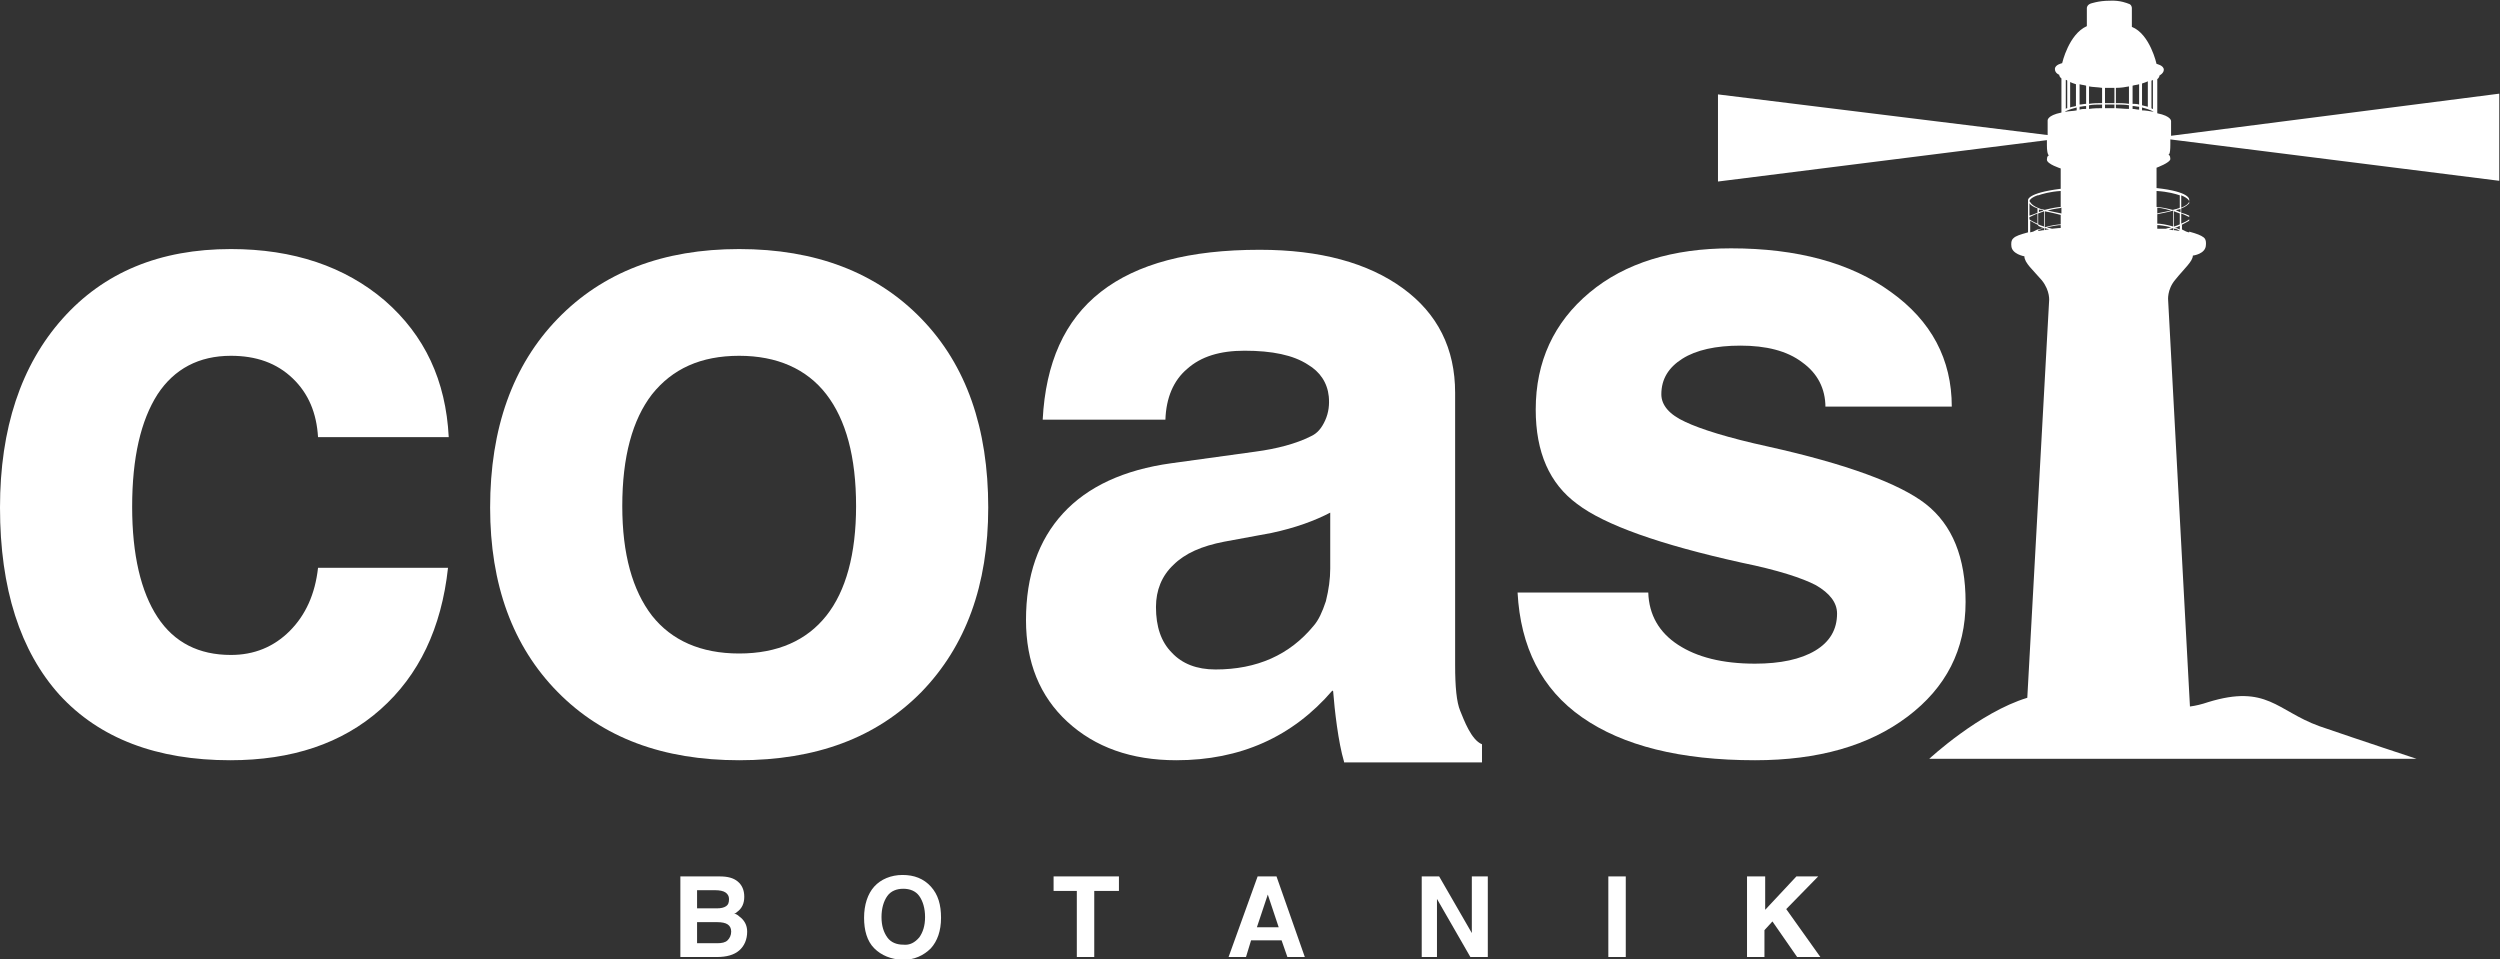
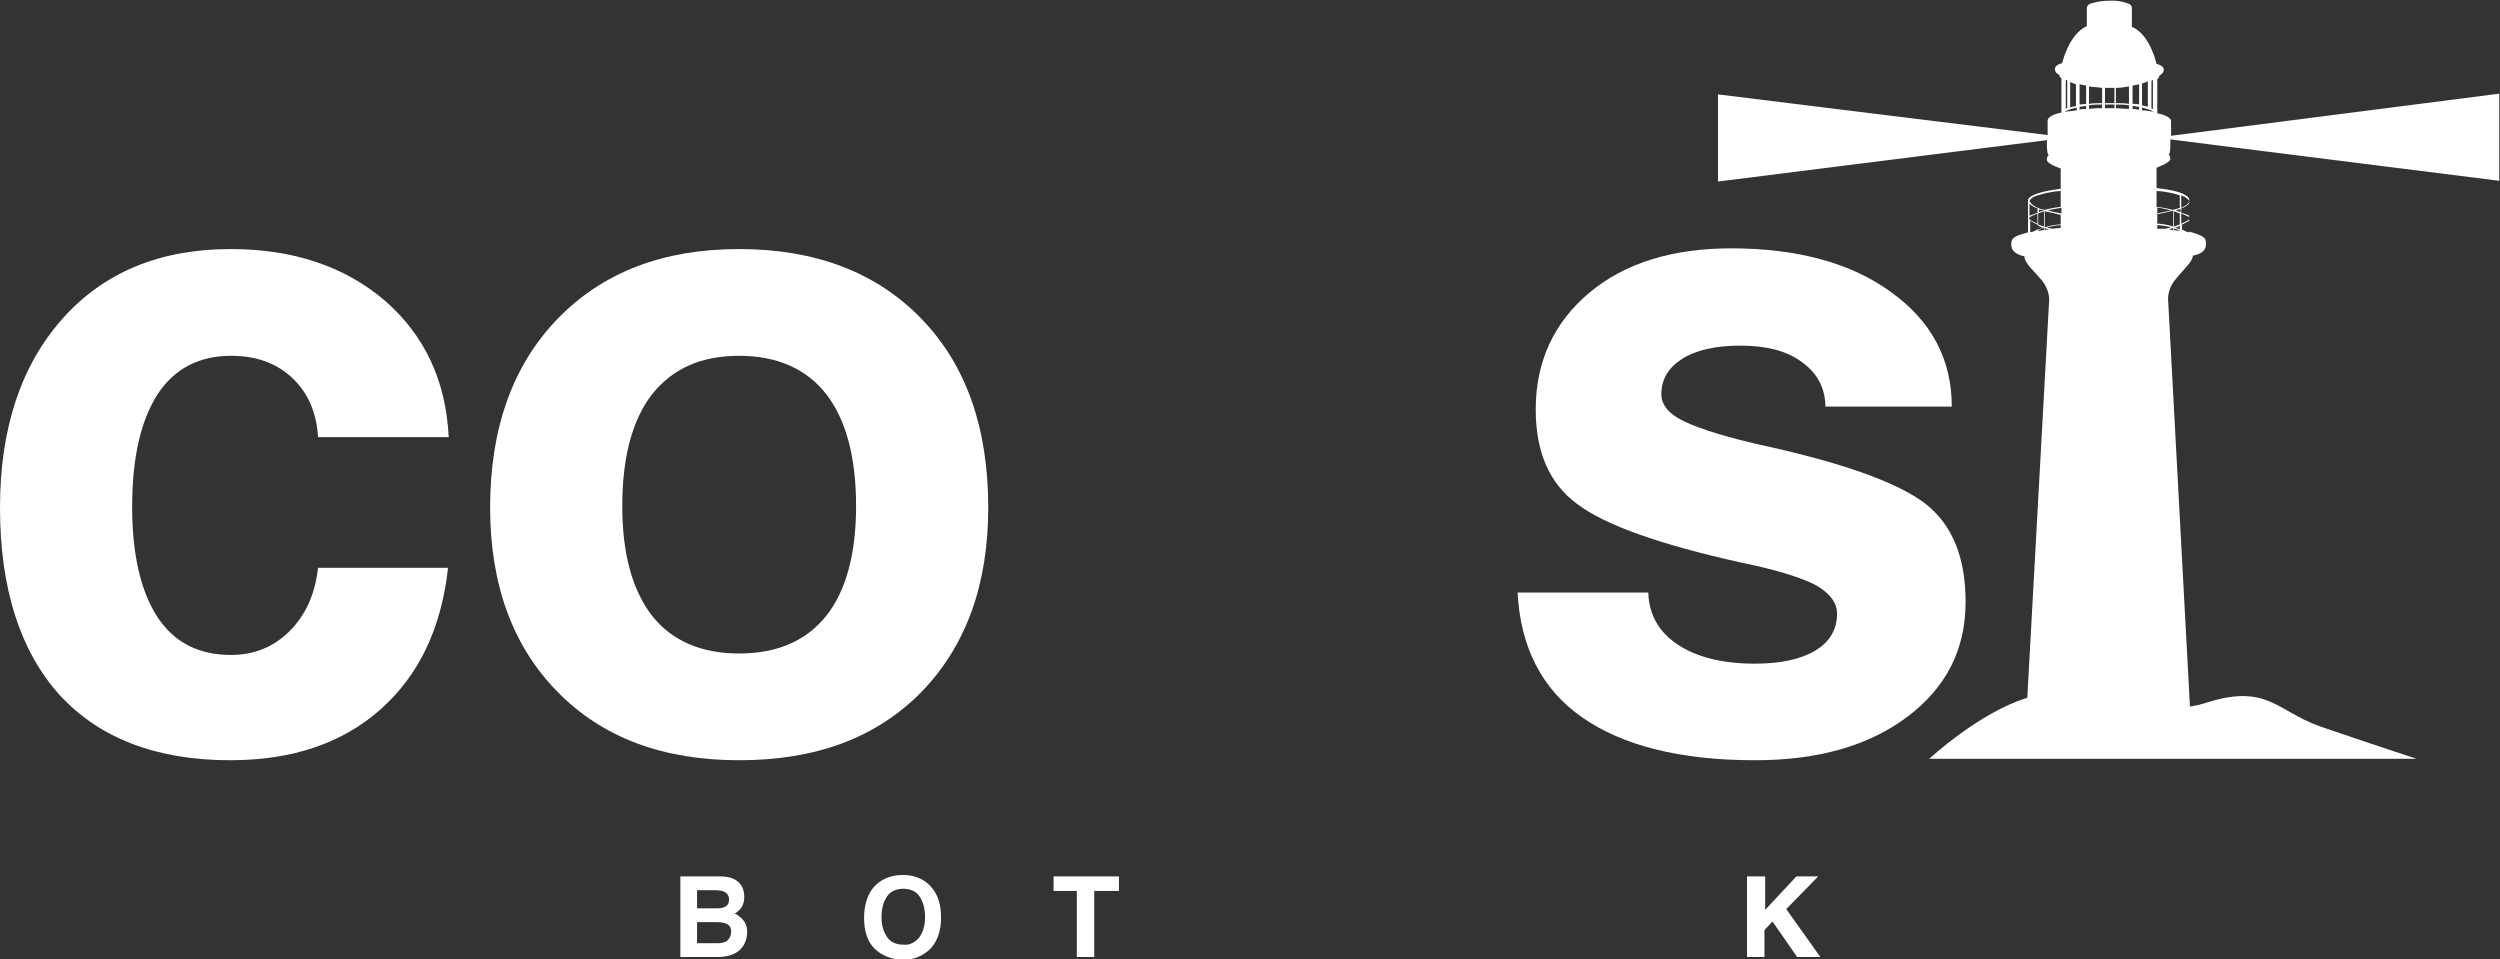
<svg xmlns="http://www.w3.org/2000/svg" version="1.1" id="Layer_1" x="0px" y="0px" viewBox="0 0 344.3 132.1" style="enable-background:new 0 0 344.3 132.1;" xml:space="preserve">
  <rect x="0" y="0" width="344.3" height="132.1" fill="#333333" stroke="none" />
  <style type="text/css"> .st0{fill:#FFFFFF;} </style>
  <g>
    <g>
      <path class="st0" d="M93.7,120.7h1.1h4.3c1.1,0,1.9,0.2,2.5,0.7c0.6,0.5,0.9,1.2,0.9,2.1c0,0.9-0.3,1.6-1,2.1 c-0.1,0.1-0.2,0.2-0.4,0.2c0.3,0.1,0.5,0.2,0.7,0.4c0.7,0.5,1.1,1.2,1.1,2.1c0,1.1-0.4,2-1.1,2.6c-0.7,0.6-1.7,0.9-3.1,0.9h-3.9 h-1.1V120.7z M96,125.1h2.7c0.6,0,1-0.1,1.3-0.3c0.3-0.2,0.4-0.5,0.4-1c0-0.4-0.2-0.7-0.5-0.9s-0.8-0.3-1.4-0.3H96V125.1z M96,129.9h2.8c0.6,0,1.1-0.1,1.4-0.4c0.3-0.3,0.5-0.7,0.5-1.2c0-0.5-0.2-0.8-0.5-1c-0.3-0.2-0.8-0.3-1.4-0.3H96V129.9z" />
      <path class="st0" d="M120.4,130.6c-1-1-1.4-2.5-1.4-4.2c0-1.8,0.5-3.3,1.4-4.3s2.3-1.6,3.9-1.6c1.6,0,2.9,0.5,3.9,1.6 c1,1.1,1.4,2.5,1.4,4.3c0,1.8-0.5,3.2-1.4,4.2c-1,1-2.3,1.6-3.9,1.6C122.7,132.1,121.4,131.6,120.4,130.6z M126.6,129.1 c0.5-0.7,0.8-1.6,0.8-2.8c0-1.2-0.3-2.2-0.8-2.9c-0.5-0.7-1.3-1-2.2-1c-0.9,0-1.7,0.3-2.2,1s-0.8,1.7-0.8,2.9 c0,1.2,0.3,2.1,0.8,2.8s1.3,1,2.2,1C125.3,130.2,126,129.8,126.6,129.1z" />
      <path class="st0" d="M148.5,122.7h-3.4v-1v-1h9v1v1h-3.4v9.1h-1.2h-1.2V122.7z" />
-       <path class="st0" d="M173.2,120.7h1.3h1.3l3.9,11.1h-1.2h-1.2l-0.8-2.3h-4.2l-0.7,2.3h-1.2h-1.2L173.2,120.7z M173.1,127.7h3 l-1.5-4.5h0L173.1,127.7z" />
-       <path class="st0" d="M198,131.8h-1.1h-1.1v-11.1h1.2h1.2l4.5,7.8v-7.8h1.1h1.1v11.1h-1.2h-1.2l-4.6-8V131.8z" />
-       <path class="st0" d="M221.5,120.7h1.2h1.2v11.1h-1.2h-1.2V120.7z" />
      <path class="st0" d="M240.7,120.7h1.2h1.2v4.6l4.3-4.6h1.5h1.5l-4.4,4.5l4.7,6.6H249h-1.5l-3.4-4.9l-1.1,1.2v3.7h-1.2h-1.2V120.7z " />
    </g>
    <g>
      <g>
        <path class="st0" d="M61.7,78.2c-0.9,8.3-4,14.8-9.3,19.5s-12.2,7-20.7,7c-10.1,0-18-3-23.5-9C2.8,89.7,0,81.1,0,69.9 c0-10.9,2.9-19.6,8.6-26s13.4-9.6,23.2-9.6c8.6,0,15.7,2.4,21.2,7.1c5.5,4.8,8.4,11,8.8,18.8h-18c-0.2-3.3-1.3-6-3.5-8.1 c-2.2-2.1-5-3.1-8.5-3.1c-4.4,0-7.8,1.8-10.1,5.3c-2.3,3.6-3.5,8.7-3.5,15.5c0,6.6,1.2,11.7,3.5,15.2c2.3,3.5,5.7,5.2,10.1,5.2 c3.2,0,5.9-1.1,8.1-3.3s3.5-5.1,3.9-8.7H61.7z" />
        <path class="st0" d="M76.8,95.3c-6.2-6.3-9.3-14.8-9.3-25.4c0-10.9,3.1-19.6,9.3-26c6.2-6.4,14.5-9.6,25-9.6 c10.5,0,18.9,3.2,25.1,9.6c6.2,6.4,9.2,15.1,9.2,26c0,10.7-3.1,19.1-9.2,25.4c-6.2,6.3-14.5,9.4-25.1,9.4 C91.3,104.7,83,101.6,76.8,95.3z M113.8,84.8c2.7-3.4,4.1-8.5,4.1-15.1c0-6.8-1.4-11.9-4.1-15.4c-2.7-3.5-6.8-5.3-12-5.3 c-5.3,0-9.2,1.8-12,5.3c-2.7,3.5-4.1,8.6-4.1,15.4c0,6.6,1.4,11.6,4.1,15.1c2.7,3.4,6.7,5.2,12,5.2 C107.1,90,111.1,88.2,113.8,84.8z" />
-         <path class="st0" d="M162,104.7c-6.2,0-11.2-1.8-15-5.3c-3.8-3.5-5.7-8.2-5.7-14c0-6.1,1.7-11,5.1-14.7c3.4-3.7,8.4-6,14.9-6.9 l11.6-1.6c3-0.4,5.6-1.1,7.6-2.1c0.9-0.4,1.5-1.1,2-2.2c0.5-1.1,0.6-2.2,0.5-3.3c-0.2-1.9-1.2-3.4-2.9-4.4 c-2-1.3-4.9-1.9-8.7-1.9c-3.4,0-6,0.8-7.9,2.5c-1.9,1.6-2.9,4-3,7h-16.9c0.4-7.8,3-13.7,8-17.6c5-3.9,12.2-5.8,21.9-5.8 c8.3,0,14.9,1.8,19.7,5.3c4.8,3.5,7.2,8.3,7.2,14.4v37.5c0,3,0.2,5.1,0.7,6.3s1.5,4,3,4.6v0.1v2.4h-9.5h-9.5v-0.1 c-0.8-2.7-1.3-7.1-1.5-9.7l-0.1-0.1C178,101.5,170.8,104.7,162,104.7z M183.2,78.3v-7.7c-2.1,1.1-4.8,2.1-8.1,2.8l-6.5,1.2 c-3.1,0.6-5.4,1.6-7,3.2c-1.6,1.5-2.4,3.5-2.4,5.8c0,2.7,0.7,4.8,2.2,6.3c1.4,1.5,3.4,2.3,6,2.3c5.7,0,10.2-2,13.5-6 c0.7-0.8,1.2-1.9,1.7-3.4C183,81.2,183.2,79.7,183.2,78.3z" />
        <path class="st0" d="M251.4,56.1c0-2.6-1.1-4.7-3.2-6.2c-2.1-1.6-5-2.3-8.5-2.3c-3.4,0-6.1,0.6-8,1.8c-1.9,1.2-2.9,2.8-2.9,4.9 c0,1.5,1.1,2.8,3.3,3.8c2.1,1,5.9,2.2,11.4,3.4c10.8,2.4,18.1,5.1,21.7,7.9c3.7,2.9,5.5,7.4,5.5,13.5c0,6.6-2.7,11.8-8,15.8 c-5.3,4-12.3,6-21,6c-10.3,0-18.2-2-23.8-5.9c-5.6-3.9-8.5-9.7-8.9-17.2h18c0.1,3.1,1.5,5.5,4.1,7.2c2.6,1.7,6.1,2.6,10.6,2.6 c3.5,0,6.3-0.6,8.3-1.8c2-1.2,3-2.9,3-5.1c0-1.5-1-2.8-2.9-3.9c-1.9-1-5.3-2.1-10.2-3.1c-11.3-2.5-18.9-5.2-22.7-8.1 c-3.8-2.8-5.7-7.1-5.7-13c0-6.6,2.5-12,7.4-16.1c4.9-4.1,11.5-6.1,19.5-6.1c9.1,0,16.5,2,22,6c5.6,4,8.4,9.3,8.4,15.8H251.4z" />
      </g>
      <path class="st0" d="M299,18.7c0-1.1,0-2,0-2s0.1-0.7-1.9-1.1v-4.7c0,0,0.3-0.2,0.3-0.5c0,0,0.6-0.3,0.6-0.8c0-0.6-1-0.8-1-0.8 s-0.9-4.1-3.4-5.1V1.1c0,0,0-0.5-0.5-0.6c0,0-1.1-0.5-2.6-0.4c-1.5,0-2.6,0.4-2.6,0.4c-0.5,0.2-0.5,0.6-0.5,0.6v2.5 c-2.5,1.1-3.4,5.1-3.4,5.1s-1,0.2-1,0.8c0,0.6,0.6,0.8,0.6,0.8c0,0.3,0.3,0.5,0.3,0.5v4.7c-2,0.4-1.9,1.1-1.9,1.1s0,0.9,0,2 L236.6,13v6v6l45.3-5.7c0,0.2,0,0.5,0,0.7c0,1.4,0.3,1.4,0.3,1.4c-0.1,0-0.3,0.1-0.3,0.6c0,0.6,1.9,1.2,1.9,1.2v2.8 c-4.8,0.6-4.5,1.6-4.5,1.6v4.4c-1.1,0.3-1.7,0.5-2,0.8c-0.4,0.3-0.3,1-0.3,1c0,1.2,1.8,1.5,1.8,1.5c0,0.9,1.2,1.9,2.4,3.3 c1.2,1.5,1,2.9,1,2.9l-3,54.6c-6.6,2-13.5,8.4-13.5,8.4h13h11.7h11.7h30.7c0,0-7.6-2.5-13.4-4.5c-5.8-2.1-7.2-5.8-15.3-3.3 c-0.9,0.3-1.7,0.5-2.5,0.6l-3-55.9c0,0-0.2-1.5,1-2.9c1.2-1.5,2.4-2.5,2.4-3.3c0,0,1.8-0.2,1.8-1.5c0,0,0.1-0.7-0.3-1 c-0.4-0.3-0.9-0.5-2-0.8v-4.4c0,0,0.2-1.1-4.5-1.6v-2.8c0,0,1.9-0.7,1.9-1.2c0-0.5-0.2-0.6-0.3-0.6c0.1,0,0.3,0,0.3-1.4 c0-0.2,0-0.5,0-0.7l45.3,5.7v-6v-6L299,18.7z M296.3,11.1c0.1,0,0.2-0.1,0.2-0.1v4c-0.1,0-0.1,0-0.2-0.1V11.1z M295,11.5 c0.3-0.1,0.6-0.2,0.8-0.3v3.5c-0.3-0.1-0.5-0.1-0.8-0.2V11.5z M295,14.8c1.2,0.3,1.6,0.6,1.6,0.6c-0.6-0.1-1.1-0.2-1.6-0.2V14.8z M293.7,11.8c0.3-0.1,0.6-0.1,0.9-0.2v2.8c-0.3-0.1-0.6-0.1-0.9-0.1V11.8z M293.7,14.6c0.3,0,0.6,0.1,0.9,0.1v0.4 c-0.3,0-0.6-0.1-0.9-0.1V14.6z M291.4,12.1c0.7,0,1.3-0.1,1.8-0.2v2.4c-0.7-0.1-1.3-0.1-1.8-0.1V12.1z M291.4,14.4 c0.7,0,1.3,0,1.8,0.1V15c-0.7,0-1.4-0.1-1.8-0.1V14.4z M289.8,12.1c0.2,0,0.4,0,0.7,0c0.2,0,0.4,0,0.7,0v2.1c-0.3,0-1.3,0-1.3,0 V12.1z M289.8,14.4c0.2,0,0.4,0,0.7,0c0.2,0,0.4,0,0.7,0v0.5c-0.4,0-1.3,0-1.3,0V14.4z M287.7,11.9c0.5,0.1,1.2,0.1,1.8,0.2v2.1 c-0.5,0-1.2,0-1.8,0.1V11.9z M287.7,14.5c0.5-0.1,1.1-0.1,1.8-0.1v0.5c-0.5,0-1.1,0-1.8,0.1V14.5z M286.4,11.6 c0.3,0.1,0.6,0.1,0.9,0.2v2.5c-0.3,0-0.6,0.1-0.9,0.1V11.6z M286.4,14.7c0.3,0,0.5-0.1,0.9-0.1V15c-0.3,0-0.6,0-0.9,0.1V14.7z M285.1,11.3c0.2,0.1,0.5,0.2,0.8,0.3v3c-0.3,0.1-0.6,0.1-0.8,0.2V11.3z M284.5,11c0,0,0.1,0,0.2,0.1v3.8c-0.1,0-0.1,0-0.2,0.1V11 z M286,14.8v0.4c-0.5,0.1-1.1,0.1-1.6,0.2C284.3,15.4,284.8,15.1,286,14.8z M283.8,29.6v1.3c-0.3,0-1.2,0.1-2.2,0.4v-2.2 c0,0,0,0,0,0C282.7,29.3,283.4,29.5,283.8,29.6z M282,29c1-0.3,1.7-0.3,1.9-0.4v0.8C283.5,29.3,282.8,29.2,282,29z M283.8,31v0.4 c0,0-0.4,0-1.2,0.1c-0.3-0.1-0.5-0.1-0.7-0.2C282.8,31.1,283.5,31,283.8,31z M280.7,26.9c0.6-0.2,1.6-0.5,3.1-0.6v2.2 c-0.2,0-1,0.1-2.2,0.4c-0.1,0-0.3-0.1-0.5-0.1c-0.2-0.1-0.3-0.1-0.5-0.2V26.9z M280.7,28.8c0.1,0.1,0.3,0.1,0.5,0.1 c0.1,0,0.1,0,0.2,0.1c-0.2,0.1-0.4,0.1-0.6,0.2V28.8z M280.7,31.1c0.2,0.1,0.4,0.2,0.7,0.3c-0.2,0.1-0.4,0.1-0.7,0.2V31.1z M280.6,31.8c0,0-0.1,0-0.1,0C280.5,31.8,280.5,31.8,280.6,31.8L280.6,31.8z M280.6,31.6c-0.2,0.1-0.4,0.2-0.6,0.3 c-0.1,0-0.3,0.1-0.4,0.1v-1.6c0.2,0.1,0.5,0.3,1.1,0.6V31.6z M280.6,30.8c-0.7-0.3-1-0.5-1.1-0.6v-0.3c0.4-0.2,0.7-0.3,1.1-0.5 V30.8z M280.6,29.3c-0.3,0.1-0.7,0.3-1.1,0.4V28c0.1,0.2,0.5,0.5,1.1,0.7V29.3z M280.6,28.6c-0.9-0.4-1-0.8-1.1-0.9v0 c0,0,0-0.4,1.1-0.8V28.6z M281.5,31.7c-0.3,0-0.5,0.1-0.8,0.1v-0.1c0.3-0.1,0.5-0.2,0.8-0.3V31.7z M281.5,31.2 c-0.3-0.1-0.6-0.2-0.8-0.3v-1.5c0.3-0.1,0.5-0.2,0.8-0.3V31.2z M281.6,31.7v-0.3c0.2,0.1,0.4,0.1,0.6,0.2 C282,31.6,281.8,31.6,281.6,31.7z M297.1,31.5V31c0.3,0,1.1,0.1,1.9,0.3c-0.2,0.1-0.5,0.1-0.7,0.2 C297.5,31.5,297.1,31.5,297.1,31.5z M299.3,31.7c-0.2,0-0.4-0.1-0.6-0.1c0.2-0.1,0.4-0.1,0.6-0.2V31.7z M299.3,31.2 c-1-0.3-1.8-0.4-2.2-0.4v-1.3c0.4-0.1,1.2-0.2,2.2-0.5c0,0,0,0,0,0V31.2z M297.1,29.4v-0.8c0.2,0,0.9,0.1,1.9,0.4 C298.1,29.2,297.4,29.3,297.1,29.4z M300.2,31.8c-0.3,0-0.5-0.1-0.8-0.1v-0.2C299.7,31.5,299.9,31.6,300.2,31.8L300.2,31.8z M300.2,31.6c-0.2-0.1-0.4-0.2-0.7-0.2c0.3-0.1,0.5-0.2,0.7-0.3V31.6z M300.2,30.9c-0.2,0.1-0.5,0.2-0.8,0.3v-2.1 c0.3,0.1,0.5,0.2,0.8,0.3V30.9z M300.2,29.2c-0.2-0.1-0.4-0.2-0.6-0.2c0.1,0,0.1,0,0.2-0.1c0.2,0,0.3-0.1,0.5-0.1V29.2z M300.4,26.9c1,0.4,1.1,0.8,1.1,0.8v0c0,0.1-0.1,0.5-1.1,0.9V26.9z M300.4,28.7c0.6-0.2,0.9-0.5,1.1-0.7v1.7 c-0.4-0.2-0.7-0.3-1.1-0.4V28.7z M300.4,29.4c0.3,0.1,0.7,0.3,1.1,0.5v0.3c-0.1,0.1-0.4,0.3-1.1,0.6V29.4z M300.4,31 c0.6-0.3,0.9-0.5,1.1-0.6V32c-0.2,0-0.3-0.1-0.4-0.1c-0.2-0.1-0.4-0.2-0.6-0.3V31z M300.4,31.8c0,0,0.1,0,0.1,0 C300.4,31.8,300.4,31.8,300.4,31.8L300.4,31.8z M300.2,26.9v1.7c-0.1,0.1-0.3,0.1-0.5,0.2c-0.2,0-0.3,0.1-0.5,0.1 c-1.1-0.3-2-0.4-2.2-0.4v-2.2C298.6,26.4,299.6,26.7,300.2,26.9z" />
    </g>
  </g>
</svg>